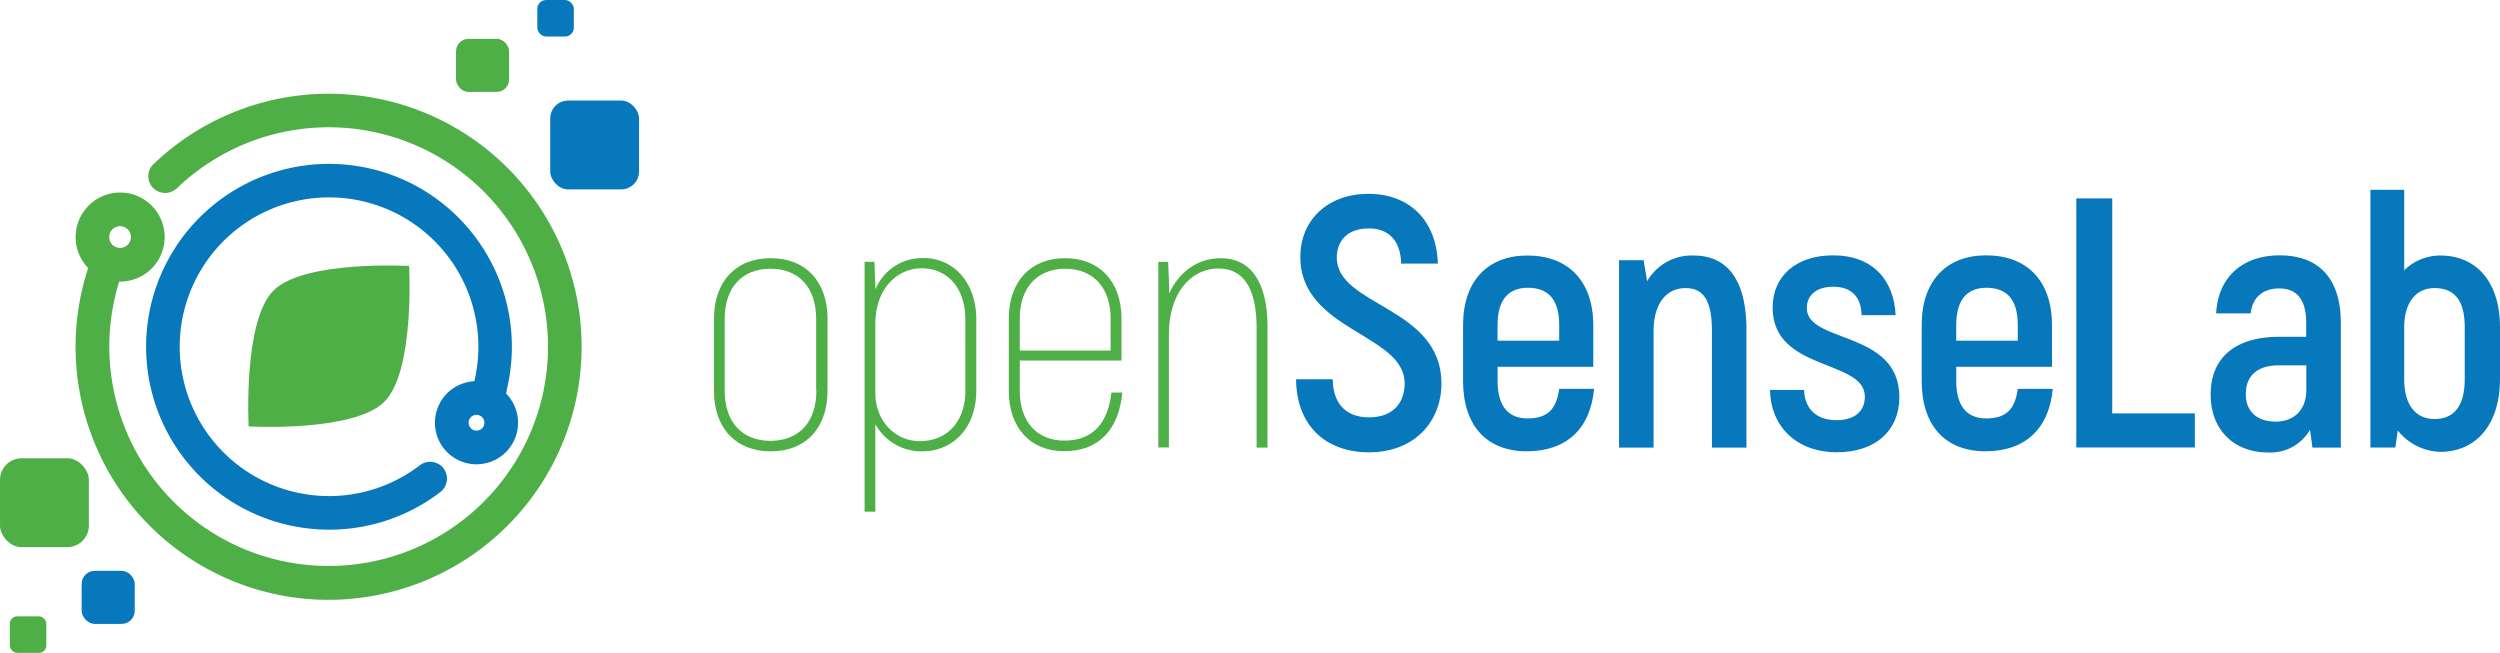
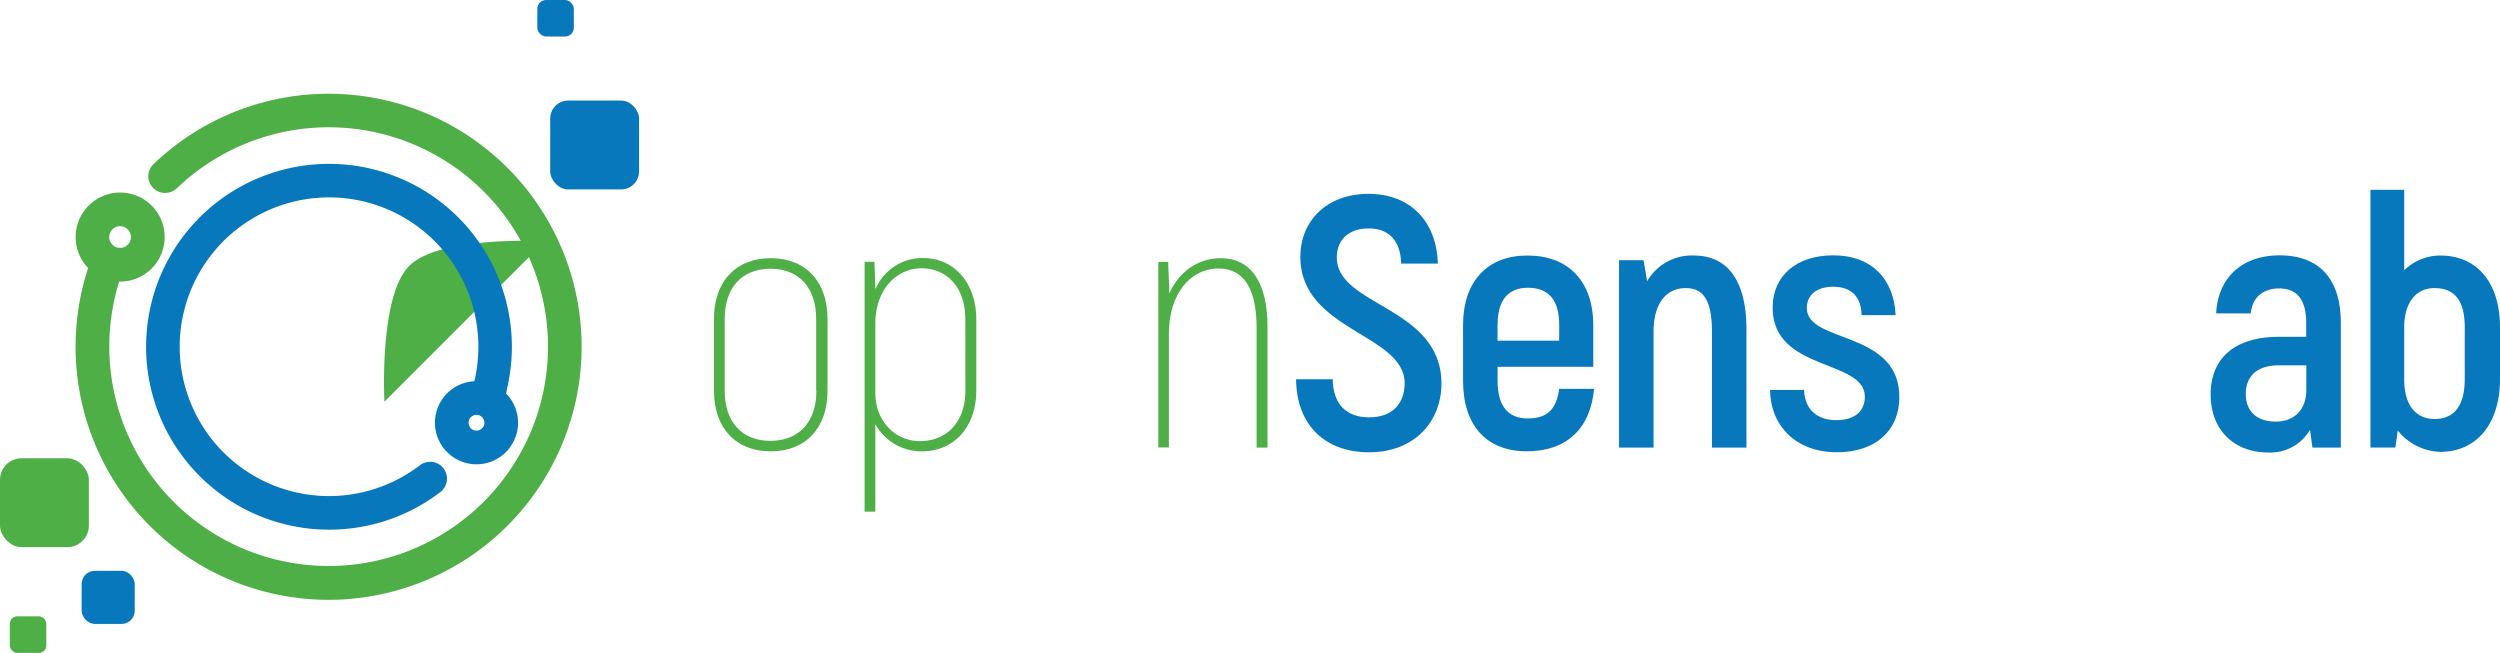
<svg xmlns="http://www.w3.org/2000/svg" viewBox="0 0 440.29 114.98">
  <defs>
    <style>.cls-1{fill:#4eaf47;}.cls-2{fill:#0778bc;}</style>
  </defs>
  <g id="Ebene_2" data-name="Ebene 2">
    <g id="Layer_1" data-name="Layer 1">
      <path class="cls-1" d="M125.74,68.83V56.14c0-6.51,3.81-10.67,10-10.67s10,4.16,10,10.67V68.83c0,6.51-3.81,10.66-10,10.66S125.74,75.34,125.74,68.83Zm18,0V56.14c0-5.44-3-8.81-8.05-8.81s-8.06,3.37-8.06,8.81V68.83c0,5.43,3,8.81,8.06,8.81S143.78,74.26,143.78,68.83Z" />
      <path class="cls-1" d="M171.94,56.25V68.79c0,6.46-4,10.7-9.55,10.7a9.25,9.25,0,0,1-8.23-4.8V90.11h-1.89v-44H154l.18,4.84a8.93,8.93,0,0,1,8.54-5.5C167.9,45.47,171.94,49.69,171.94,56.25Zm-1.93,0c0-5.62-3.23-9-7.72-9-4.16,0-8.13,3.46-8.13,9.83V69.23c0,4.78,3.37,8.46,7.86,8.46,4.7,0,8-3.35,8-8.9Z" />
-       <path class="cls-1" d="M197.66,69.13c-.59,6.28-3.92,10.33-10.24,10.33-6,0-9.75-4.16-9.75-10.62V56.08c0-6.45,3.79-10.61,9.89-10.61s9.95,4.16,9.95,10.61v7.41H179.6v5.35c0,5.39,3,8.76,7.85,8.76,5.18,0,7.7-3.28,8.29-8.47Zm-18.06-13v5.61h16V56.08c0-5.38-3.05-8.75-8-8.75S179.6,50.7,179.6,56.08Z" />
      <path class="cls-1" d="M223.23,57.58V78.83h-1.92V57.75c0-7-2.33-10.46-6.7-10.46-5.07,0-8.75,4.58-8.75,11.51v20H204V46.13h1.73l.18,4.41v1.15c1.75-3.82,5-6.22,9.11-6.22C220.08,45.47,223.23,49.4,223.23,57.58Z" />
      <path class="cls-2" d="M228.26,66.79h6.45c.07,4.51,2.51,6.71,6.4,6.71,4.2,0,6.27-2.51,6.27-6,0-8.72-18.37-9.22-18.37-22.26,0-6.33,4.64-11.1,12-11.1s12,4.83,12.22,12.29h-6.46c-.12-4.2-2.31-6.2-5.7-6.2-3.57,0-5.64,2-5.64,5.14,0,8.59,18.43,8.59,18.43,22.19,0,6.52-4.58,12.1-12.79,12.1C233.33,79.64,228.32,74.82,228.26,66.79Z" />
      <path class="cls-2" d="M280.74,68.48c-.63,7-4.83,11-11.85,11S257.67,75,257.67,67.1V57.26C257.67,49.42,262.06,45,269,45c7.14,0,11.6,4.45,11.6,12.29V64.6H263.75v2.5c0,4.52,1.94,6.59,5.27,6.59,3.57,0,5.07-1.63,5.58-5.21Zm-17-11.28V60H274.6V57.2c0-4.52-2-6.52-5.52-6.52C265.76,50.68,263.75,52.68,263.75,57.2Z" />
      <path class="cls-2" d="M307.58,58.08V78.83H301.5V58.39c0-5.39-1.44-7.65-4.64-7.65-3.44,0-5.64,2.76-5.64,7.65V78.83h-6.08v-33h4.32l.63,3.7A9.06,9.06,0,0,1,298.3,45C304,45,307.58,49.05,307.58,58.08Z" />
      <path class="cls-2" d="M311.73,68.67h6c.06,3,1.88,5.33,5.7,5.33,3.2,0,5-1.57,5-4.14,0-6.64-16.24-4.39-16.24-15.67,0-5.64,4.2-9.22,10.66-9.22,7,0,10.72,4.39,11,10.53h-6c-.06-3.13-1.69-5-5-5-2.89,0-4.64,1.44-4.64,3.76,0,6.27,16.3,3.83,16.3,15.67,0,5.84-4.14,9.72-11,9.72C316.05,79.64,311.79,74.75,311.73,68.67Z" />
-       <path class="cls-2" d="M361.52,68.48c-.63,7-4.83,11-11.85,11S338.44,75,338.44,67.1V57.26c0-7.84,4.39-12.29,11.35-12.29,7.15,0,11.6,4.45,11.6,12.29V64.6H344.53v2.5c0,4.52,1.94,6.59,5.26,6.59,3.58,0,5.08-1.63,5.58-5.21Zm-17-11.28V60h10.84V57.2c0-4.52-2-6.52-5.52-6.52C346.53,50.68,344.53,52.68,344.53,57.2Z" />
-       <path class="cls-2" d="M386.55,72.81v6H365.67V34.94H372V72.81Z" />
      <path class="cls-2" d="M412.26,56.88V78.83h-5l-.43-3.14a8.06,8.06,0,0,1-7.34,4c-6.08,0-10.16-4-10.16-10.22,0-6.71,4.64-10.15,12-10.15h4.83V56.88c0-3.88-1.45-6.08-4.77-6.08-2.69,0-4.7,1.44-5,4.39h-6.09c.32-6.33,4.58-10.22,11.23-10.22C408.62,45,412.26,49.3,412.26,56.88Zm-6.08,7.46h-4.83c-3.7,0-5.83,1.76-5.83,5.08,0,3,1.94,4.83,5.26,4.83s5.4-2.13,5.4-5.58Z" />
      <path class="cls-2" d="M440.29,57.64v9.09c0,8.09-4.26,12.85-10.53,12.85a9.92,9.92,0,0,1-7.47-3.76l-.43,3h-4.39V33.43h5.95V47.6A9.08,9.08,0,0,1,429.76,45C436.15,45,440.29,49.67,440.29,57.64Zm-6.21,0c0-4.77-1.82-6.9-5.33-6.9-3.32,0-5.33,2.63-5.33,6.9v9.15c0,4.76,2.2,7,5.33,7,3.39,0,5.33-2.19,5.33-7.08Z" />
-       <path class="cls-1" d="M67.7,70.75c-5.4,5.4-23.91,4.35-23.91,4.35s-1-18.51,4.35-23.91,23.91-4.35,23.91-4.35S73.1,65.35,67.7,70.75Z" />
-       <rect class="cls-1" x="80.31" y="6.84" width="9.35" height="9.35" rx="2.19" />
+       <path class="cls-1" d="M67.7,70.75s-1-18.51,4.35-23.91,23.91-4.35,23.91-4.35S73.1,65.35,67.7,70.75Z" />
      <rect class="cls-2" x="96.9" y="17.71" width="15.65" height="15.65" rx="3.16" />
      <rect class="cls-2" x="94.63" width="6.43" height="6.43" rx="1.55" />
      <rect class="cls-2" x="14.38" y="100.53" width="9.35" height="9.35" rx="2.31" />
      <rect class="cls-1" y="80.72" width="15.65" height="15.65" rx="3.79" transform="translate(15.65 177.08) rotate(180)" />
      <rect class="cls-1" x="1.72" y="108.55" width="6.43" height="6.43" rx="1.29" transform="translate(9.88 223.53) rotate(-180)" />
      <path class="cls-2" d="M83.92,81.77a7.32,7.32,0,1,1,7.32-7.32A7.32,7.32,0,0,1,83.92,81.77Zm0-8.71a1.39,1.39,0,1,0,1.39,1.39A1.39,1.39,0,0,0,83.92,73.06Z" />
      <path class="cls-1" d="M21.15,49.59A7.84,7.84,0,1,1,29,41.75,7.84,7.84,0,0,1,21.15,49.59Zm0-9.75a1.91,1.91,0,1,0,1.91,1.91A1.92,1.92,0,0,0,21.15,39.84Z" />
      <path class="cls-2" d="M57.94,93.28a32.21,32.21,0,1,1,32.21-32.2,31.58,31.58,0,0,1-.3,4.35,30.71,30.71,0,0,1-.59,3.18l0,.12c-.15.64-.34,1.31-.57,2-.06.2-.13.42-.21.65l-5.6-1.93c.05-.17.11-.34.16-.5.14-.44.26-.86.37-1.28h0l.09-.36a25.77,25.77,0,0,0,.51-2.7,26.73,26.73,0,0,0,.24-3.56A26.3,26.3,0,1,0,74,81.9a3,3,0,0,1,3.92.35h0a3,3,0,0,1-.38,4.42A32.12,32.12,0,0,1,57.94,93.28Z" />
      <path class="cls-1" d="M61.29,105.51A44.56,44.56,0,0,1,14.52,50.77c.23-1,.51-2,.84-3.05.19-.66.43-1.35.68-2l.24-.62,5.52,2.15-.22.57c-.19.53-.39,1.1-.56,1.67-.29.93-.53,1.81-.73,2.66a38.63,38.63,0,1,0,10.87-19,3,3,0,0,1-4.06.08h0a2.94,2.94,0,0,1-.09-4.3,44.56,44.56,0,1,1,34.28,76.57Z" />
    </g>
  </g>
</svg>